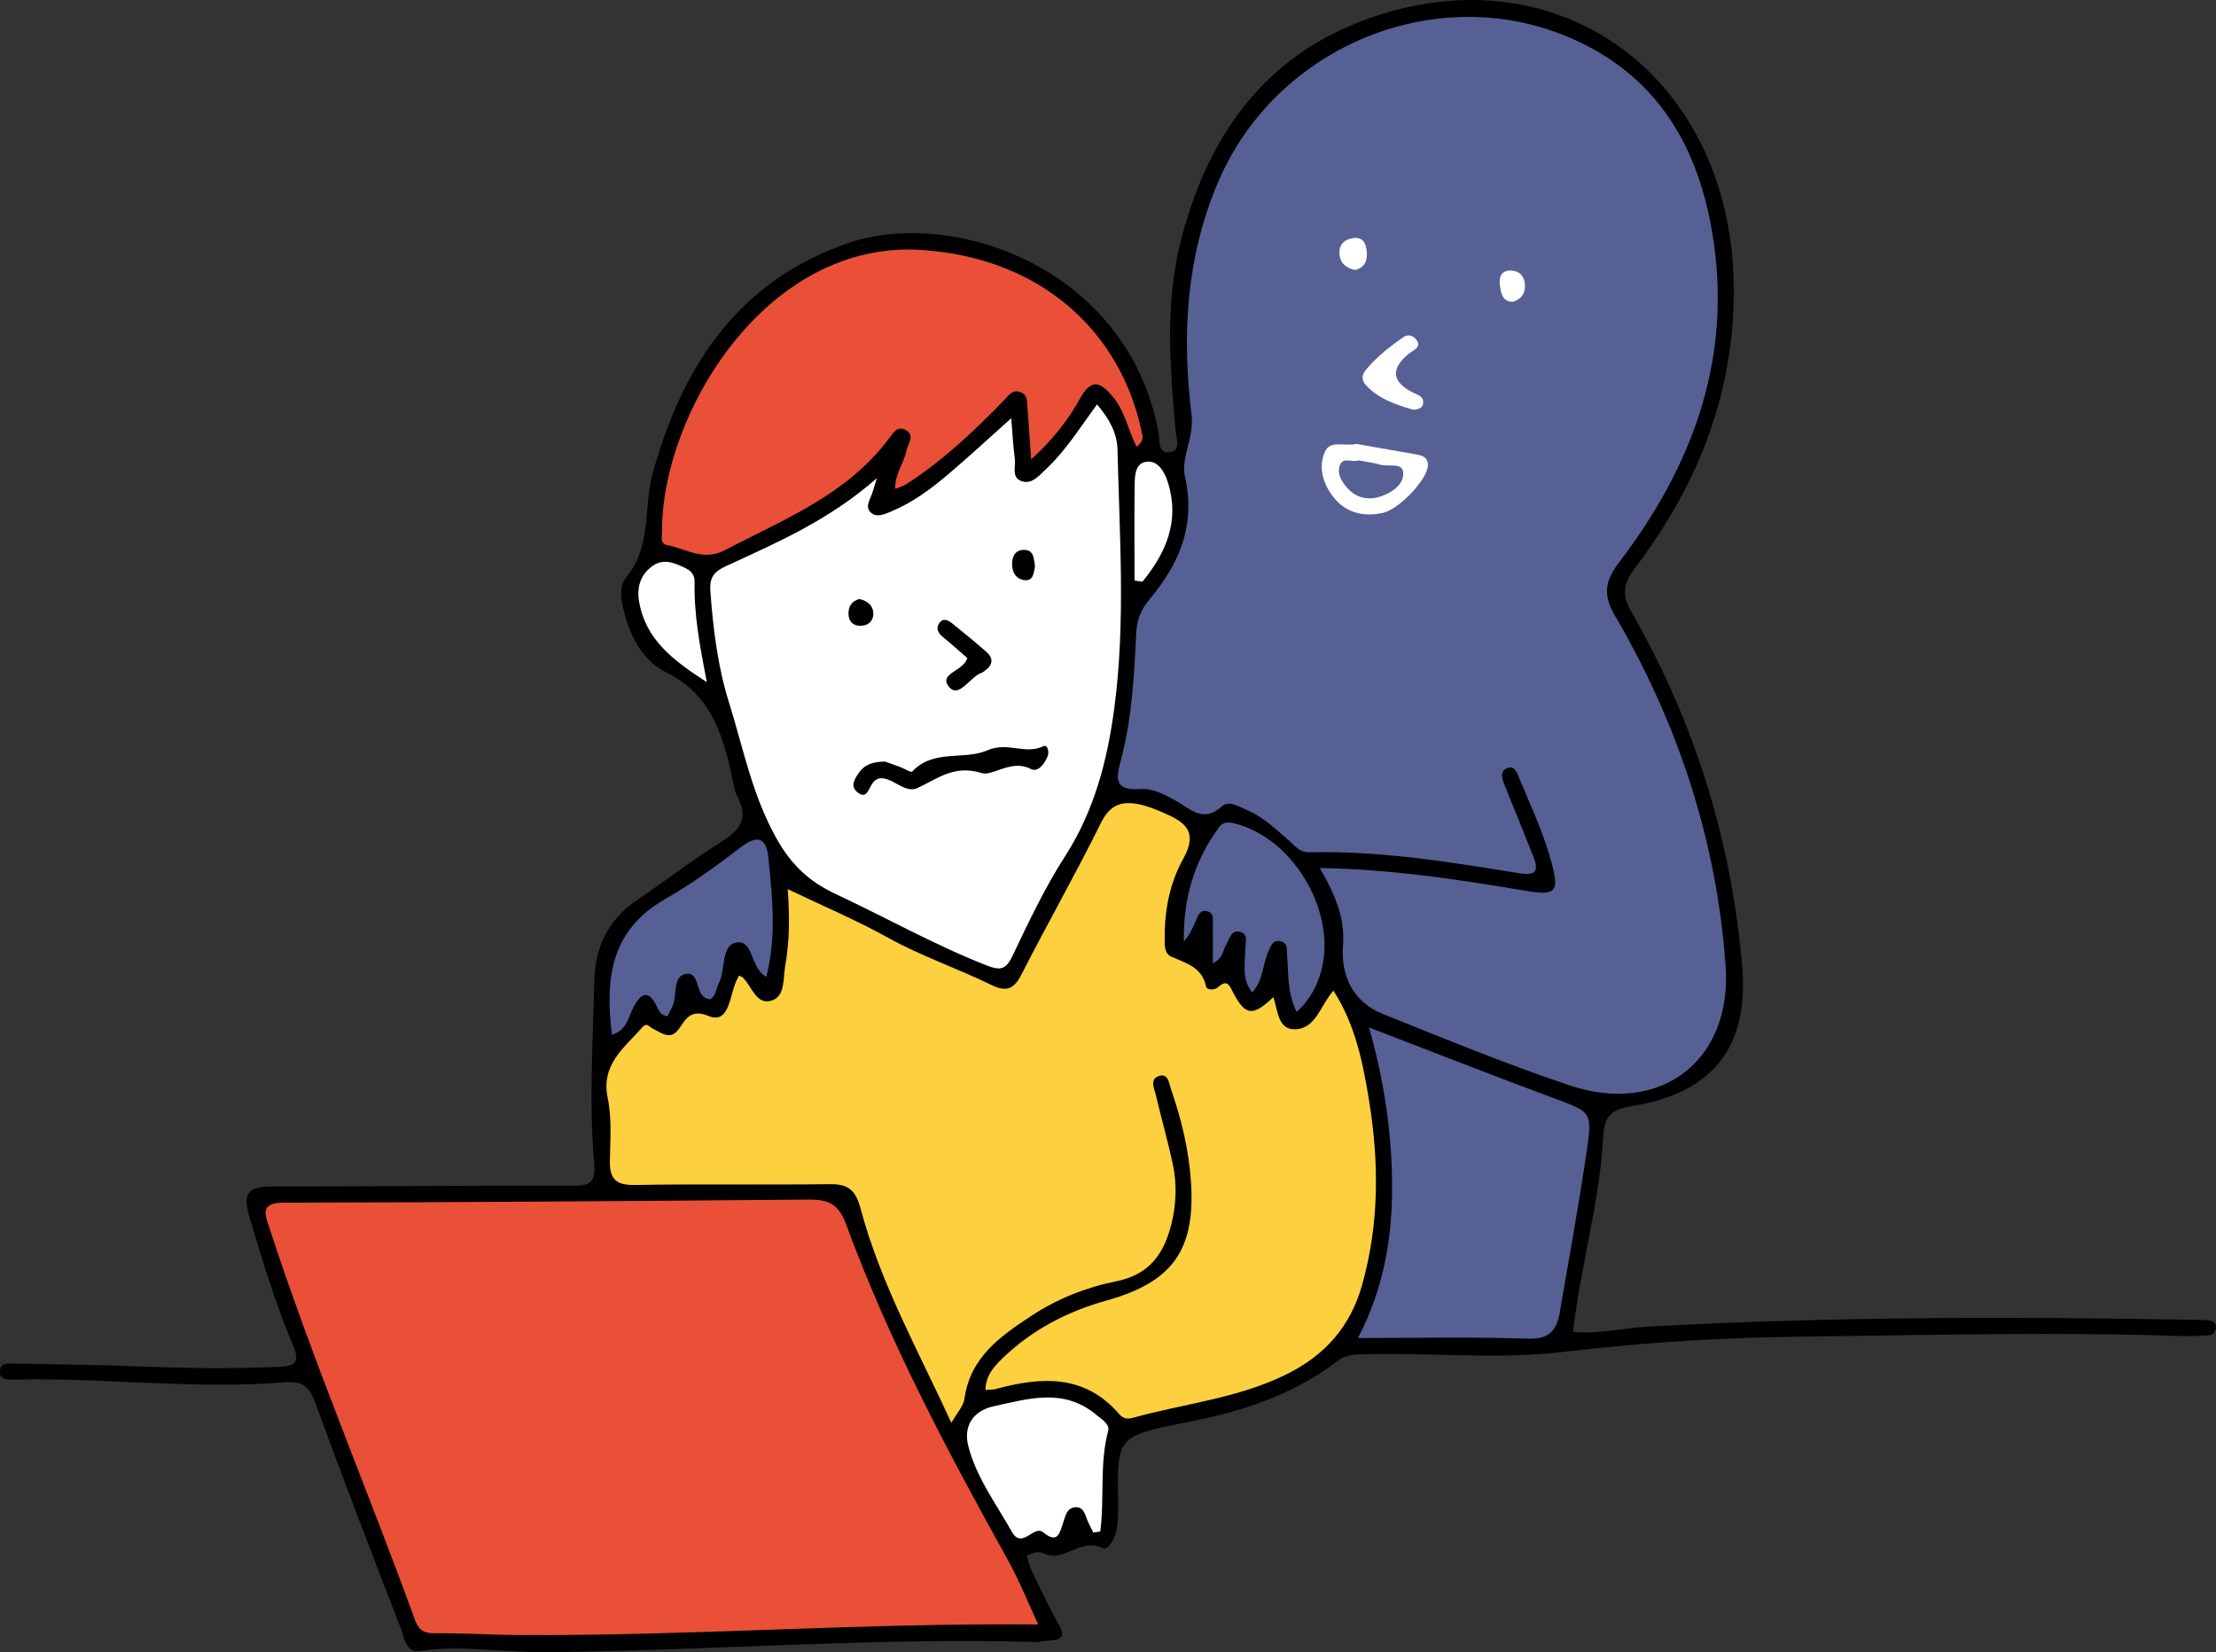
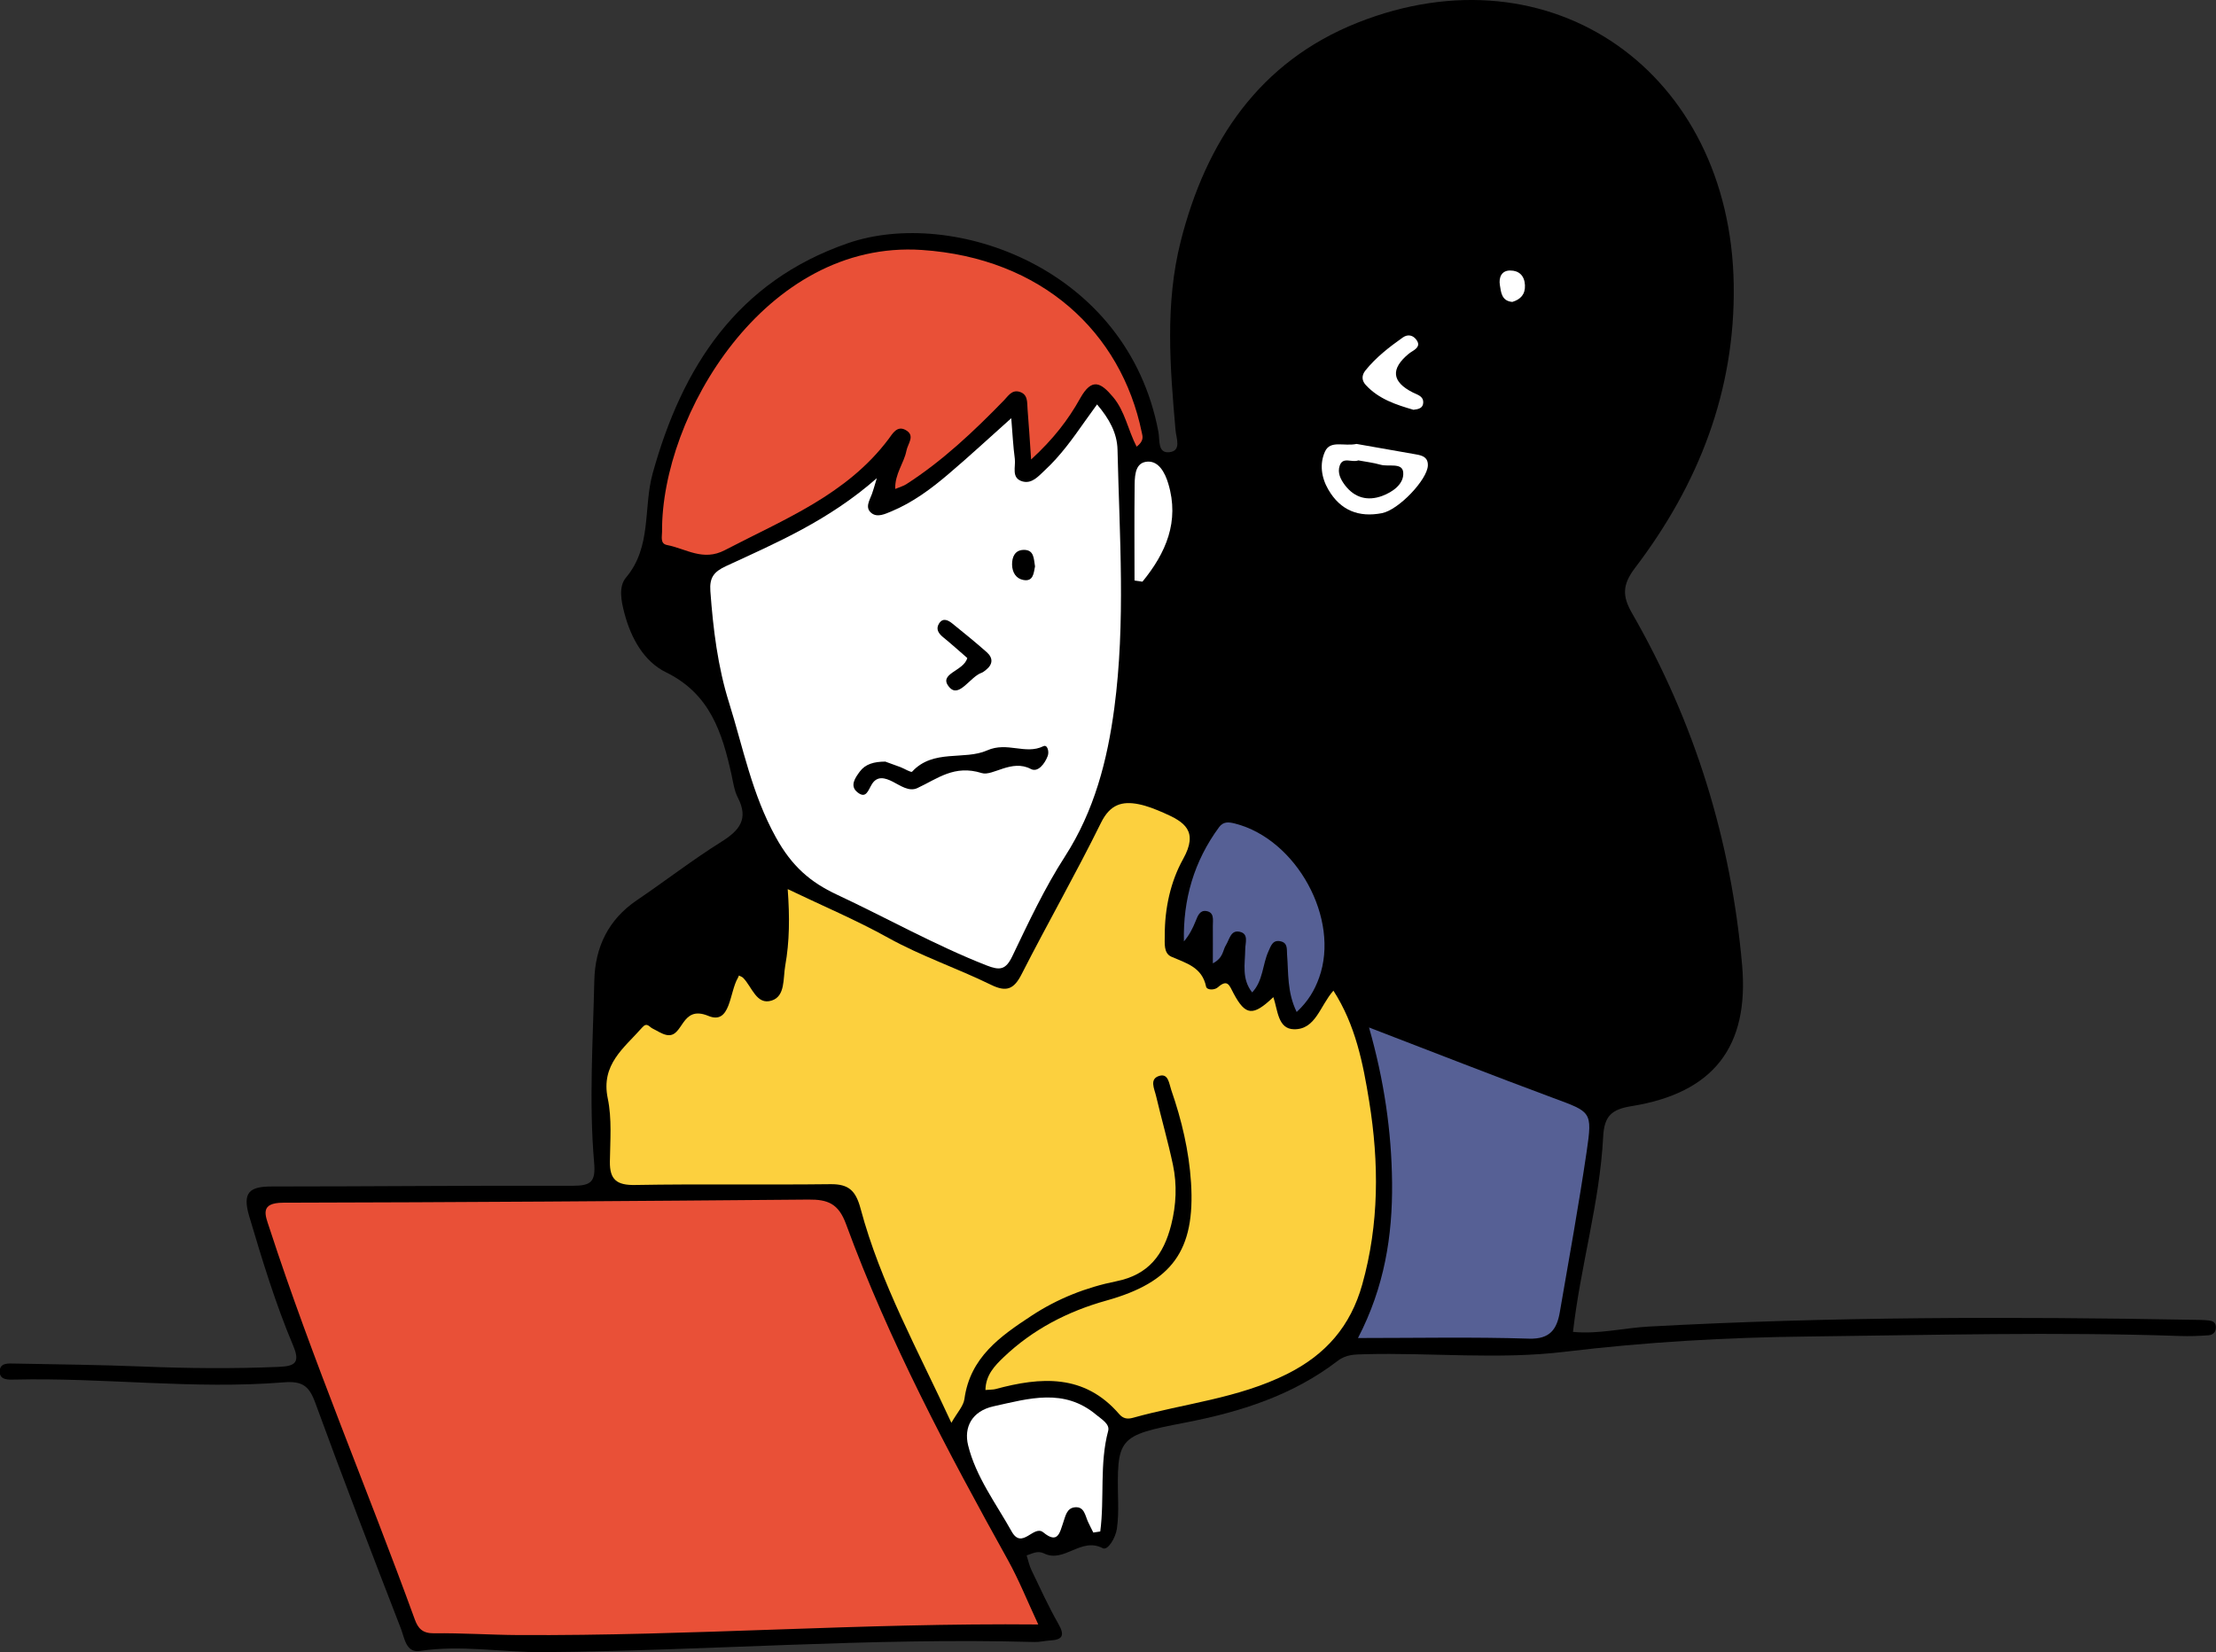
<svg xmlns="http://www.w3.org/2000/svg" id="Layer_2" data-name="Layer 2" viewBox="0 0 249 185.67">
  <rect x="0" y="0" width="249" height="185.67" fill="#333333" stroke="none" />
  <defs>
    <style>
      .cls-1 {
        fill: #000;
      }

      .cls-1, .cls-2, .cls-3, .cls-4, .cls-5 {
        stroke-width: 0px;
      }

      .cls-2 {
        fill: #566095;
      }

      .cls-3 {
        fill: #e95037;
      }

      .cls-4 {
        fill: #fcd03e;
      }

      .cls-5 {
        fill: #fff;
      }
    </style>
  </defs>
  <g id="img">
    <g>
      <path class="cls-1" d="M176.77,149.68c2.88.28,5.69-.45,8.52-.6,20.35-1.11,40.72-1.13,61.09-.76.59.01,1.19.01,1.77.07.38.04.78.15.83.66.06.61-.29.97-.81,1.01-1.08.08-2.17.12-3.26.08-13.94-.48-27.88-.1-41.83.06-9.11.1-18.17.62-27.22,1.71-7.48.91-15.02.08-22.53.28-1.07.03-2.06,0-3.04.76-5.05,3.87-10.9,5.72-17.09,6.92-7.68,1.48-7.71,1.68-7.56,8.97.02.98,0,1.98-.14,2.96-.14,1.01-1.02,2.49-1.59,2.19-2.45-1.29-4.33,1.7-6.59.59-.74-.36-1.33.02-1.96.22.17.54.29,1.12.53,1.63.98,2.04,1.92,4.11,3.04,6.07.74,1.3.47,1.78-.94,1.86-.59.03-1.17.19-1.76.17-18.4-.51-36.76.99-55.15,1.14-4.64.04-9.25-.84-13.91-.13-1.55.23-1.72-1.47-2.11-2.48-3.27-8.45-6.53-16.91-9.64-25.43-.69-1.89-1.46-2.45-3.55-2.28-10.08.82-20.15-.55-30.24-.31-.7.02-1.61.05-1.66-.81-.06-1.13.98-1,1.74-.99,4.74.09,9.49.14,14.23.33,5.14.21,10.28.26,15.42.04,1.82-.08,2.38-.49,1.58-2.39-1.99-4.72-3.48-9.63-4.94-14.55-.8-2.69.06-3.33,2.53-3.33,11.27,0,22.54-.12,33.82-.08,2.05,0,2.6-.44,2.41-2.6-.59-6.8-.13-13.63.02-20.44.08-3.75,1.56-6.87,4.78-9.05,3.19-2.16,6.24-4.53,9.5-6.57,2.05-1.28,3.08-2.57,1.85-4.96-.4-.77-.52-1.69-.71-2.56-1.05-4.74-2.41-9.1-7.37-11.53-2.46-1.2-3.92-3.81-4.66-6.61-.37-1.39-.69-3.01.17-4.03,2.92-3.47,1.93-7.82,2.99-11.68,3.32-12.01,9.51-21.6,21.95-25.9,11.76-4.06,31.43,2.75,34.89,21.23.17.91-.11,2.4,1.22,2.26,1.41-.14.77-1.59.7-2.47-.62-7.1-1.2-14.19.58-21.23,2.85-11.25,8.85-20.19,19.87-24.57,21.76-8.64,41.91,5.54,42.27,29.45.18,11.93-3.96,22.45-11.08,31.81-1.47,1.93-1.44,3.21-.33,5.13,7.03,12.24,11.11,25.44,12.35,39.5.81,9.19-3.21,14.39-12.42,15.87-2.23.36-3.07,1.09-3.19,3.44-.38,7.38-2.55,14.52-3.39,21.94Z" />
-       <path class="cls-2" d="M148.27,97.55c8.01.12,15.61,1.29,23.19,2.56,3.36.56,3.75.16,2.9-3.09-.86-3.26-2.29-6.29-3.57-9.38-.31-.74-.6-1.77-1.56-1.26-.81.43-.35,1.4-.05,2.14,1.03,2.56,2.07,5.11,3.09,7.67.62,1.57.48,2.27-1.6,1.94-7.8-1.26-15.61-2.54-23.55-2.35-1.08.03-1.56-.68-2.21-1.24-1.42-1.23-2.76-2.57-4.49-3.36-.97-.45-2.33-1.27-3.07-.6-2.15,1.96-3.53.36-5.23-.59-1.18-.66-2.6-1.41-3.86-1.32-3.32.24-2.8-1.35-2.24-3.53,1.19-4.61,1.42-9.36,1.66-14.09.07-1.47.54-2.55,1.48-3.68,3.34-4.01,5.24-8.31,3.97-13.9-.44-1.93,1.05-4.37.76-6.81-1.09-8.93-.64-17.64,2.96-26.15,6.57-15.49,25.03-23,40.3-15.94,9.75,4.51,14.08,12.88,15.46,23,1.83,13.41-2.66,25.1-10.65,35.59-1.64,2.15-1.87,3.68-.5,6.02,7.11,12.18,11.45,25.32,12.44,39.42.75,10.63-7.37,16.8-17.55,13.37-7.09-2.38-14.03-5.23-20.97-8.02-3.23-1.29-4.74-4.15-4.48-7.67.2-2.69-.5-5.13-2.61-8.74Z" />
      <path class="cls-4" d="M106.91,159.92c-3.75-8.16-7.97-15.71-10.21-24.09-.54-2-1.31-2.77-3.37-2.75-7.32.09-14.64-.04-21.96.09-2.06.04-2.87-.59-2.84-2.63.03-2.37.24-4.82-.24-7.1-.8-3.83,1.85-5.67,3.87-7.97.55-.63.79-.06,1.17.12.52.25,1.02.61,1.57.72,1.93.39,1.55-3.44,4.7-2.14,2.5,1.04,2.35-2.64,3.31-4.27.05-.08.08-.18.12-.27.16.09.36.14.48.27.99,1,1.5,3.1,3.21,2.54,1.53-.49,1.26-2.48,1.51-3.9.49-2.73.51-5.49.28-8.62,3.96,1.9,7.73,3.49,11.29,5.47,3.73,2.07,7.75,3.42,11.55,5.28,1.73.85,2.58.52,3.45-1.2,2.91-5.71,6.09-11.28,8.92-17.02,1.01-2.04,2.35-2.45,4.24-2.07.95.19,1.88.57,2.78.96,2.35,1.02,3.96,2.05,2.2,5.2-1.41,2.53-2.07,5.54-2.06,8.57,0,.89-.15,2.02.75,2.41,1.67.73,3.44,1.17,3.89,3.35.09.42.94.42,1.32.09,1.12-.99,1.3-.2,1.77.68,1.35,2.53,2.19,2.58,4.47.42.5,1.43.49,3.58,2.32,3.61,2.44.04,2.91-2.62,4.43-4.34,2.48,3.85,3.33,8.16,4.02,12.45,1.11,6.88,1.13,13.76-.78,20.57-1.31,4.67-4.07,7.87-8.44,10.06-5.5,2.75-11.54,3.31-17.31,4.92-.67.19-1.14.08-1.57-.42-3.91-4.53-8.8-4.18-13.9-2.8-.27.07-.57.05-1.12.1.03-1.68,1.03-2.71,2.04-3.68,3.28-3.13,7.21-5.16,11.55-6.37,7.37-2.06,10-5.6,9.51-13.27-.23-3.55-1.05-7.02-2.22-10.39-.25-.73-.32-1.87-1.31-1.6-1.2.33-.58,1.47-.4,2.26.61,2.59,1.35,5.15,1.9,7.75.47,2.24.37,4.5-.2,6.75-.85,3.33-2.52,5.6-6.16,6.33-3.38.68-6.61,1.95-9.54,3.88-3.52,2.31-6.89,4.68-7.53,9.34-.11.81-.81,1.53-1.47,2.69Z" />
      <path class="cls-3" d="M116.66,182.56c-19.72-.19-39.06,1.3-58.44,1.19-3.16-.02-6.32-.24-9.48-.2-1.25.01-1.76-.53-2.13-1.55-5.35-14.72-11.5-29.14-16.35-44.04-.46-1.4-1.11-2.79,1.57-2.8,19.67-.04,39.34-.18,59.02-.35,2.16-.02,3.37.44,4.22,2.77,4.83,13.17,11.4,25.53,18.2,37.77,1.23,2.22,2.18,4.61,3.39,7.2Z" />
      <path class="cls-5" d="M98.52,53.75c-.31,1.03-.41,1.4-.54,1.75-.26.72-.83,1.55-.06,2.16.67.53,1.53.1,2.24-.19,2.4-1,4.46-2.53,6.42-4.2,2.31-1.96,4.53-4.02,7.05-6.27.14,1.71.21,3.14.4,4.56.12.89-.44,2.16.85,2.54,1.08.31,1.82-.6,2.53-1.26,1.75-1.62,3.13-3.55,4.5-5.5.39-.55.78-1.09,1.36-1.89,1.37,1.61,2.26,3.22,2.3,5.1.22,9.68.92,19.37-.36,29.02-.78,5.87-2.24,11.54-5.54,16.67-2.29,3.55-4.1,7.42-5.93,11.24-.74,1.53-1.4,1.59-2.87,1.02-5.79-2.27-11.21-5.33-16.83-7.96-2.97-1.39-5.05-3.16-6.86-6.44-2.7-4.88-3.67-10.06-5.26-15.13-1.27-4.04-1.79-8.29-2.1-12.54-.11-1.52.39-2.18,1.78-2.82,5.71-2.64,11.53-5.13,16.91-9.86Z" />
      <path class="cls-3" d="M127.72,50.21c-.99-1.92-1.31-4-2.65-5.59-1.38-1.64-2.38-2.21-3.7.15-1.33,2.39-3.01,4.58-5.51,6.87-.15-2.22-.26-3.95-.4-5.67-.06-.76.07-1.67-.94-1.95-.83-.22-1.24.48-1.7.96-3.38,3.48-6.89,6.8-10.99,9.44-.31.2-.69.3-1.24.53-.05-1.71.99-2.9,1.26-4.3.15-.8,1.05-1.72-.12-2.34-.94-.5-1.44.43-1.88,1.02-4.71,6.28-11.78,9.04-18.41,12.5-2.45,1.28-4.36-.17-6.49-.58-.79-.15-.56-.94-.56-1.49-.1-13.06,11.58-32.84,29.18-31.67,13.49.9,22.4,9.25,24.72,20.49.1.46.3.96-.6,1.64Z" />
      <path class="cls-2" d="M153.83,115.47c7.19,2.76,13.93,5.41,20.72,7.93,4.23,1.57,4.4,1.5,3.74,5.98-.89,6.04-1.98,12.05-3.02,18.07-.33,1.91-1.08,3.07-3.48,2.99-6.27-.2-12.54-.07-19.2-.07,2.97-5.72,3.89-11.49,3.83-17.45-.06-5.81-.9-11.52-2.59-17.45Z" />
-       <path class="cls-2" d="M86.1,109.78c-1.85-1.03-1.4-4.28-3.44-3.84-1.66.36-1.11,3.11-1.92,4.64-.31.59-.25,1.4-1.01,1.73-.17-.06-.36-.09-.51-.18-1.1-.64-.61-3-2.22-2.67-1.34.28-.96,2.13-1.32,3.3-.16.53-.47,1.01-.69,1.46-.87-.15-1.01-.79-1.28-1.3-.93-1.76-1.71-1.19-2.46.14-.65,1.14-.74,2.7-2.49,3.23-.79-6.27-.17-11.76,6.01-15.27,2.99-1.7,5.8-3.77,8.55-5.86,1.93-1.46,2.81-.87,3.02,1.22.44,4.39.94,8.8-.23,13.39Z" />
      <path class="cls-5" d="M122.85,172.23c-.2-.41-.42-.82-.61-1.24-.31-.69-.41-1.69-1.44-1.6-.95.08-1.08,1-1.34,1.74-.38,1.09-.58,2.44-2.23,1.08-1.08-.89-2.38,1.99-3.55-.09-1.77-3.17-4.03-6.15-4.9-9.7-.49-2.01.41-3.84,2.87-4.38,3.95-.87,7.9-2.08,11.52.95.61.51,1.55,1.04,1.35,1.81-.99,3.71-.4,7.56-.89,11.31-.26.04-.52.08-.78.12Z" />
      <path class="cls-2" d="M136.28,108.25c0-1.55.01-2.88,0-4.22,0-.66.19-1.52-.77-1.65-.69-.09-.93.55-1.16,1.13-.32.8-.71,1.58-1.32,2.29-.11-4.71,1.13-9.01,3.95-12.84.47-.64,1.06-.6,1.82-.4,6.91,1.78,11.8,10.72,9.42,17.32-.5,1.39-1.21,2.63-2.52,3.85-1.09-2.24-.91-4.39-1.08-6.48-.04-.56.09-1.25-.67-1.45-.92-.24-1.13.46-1.42,1.11-.68,1.49-.59,3.3-1.83,4.62-1.2-1.51-.8-3.2-.78-4.84,0-.74.43-1.76-.64-1.98-1-.21-1.13.87-1.53,1.51-.37.58-.26,1.4-1.46,2.04Z" />
-       <path class="cls-5" d="M79.43,76.67c-3.82-2.47-6.92-4.81-7.63-9.13-.25-1.55.16-2.95,1.5-3.92,1.24-.9,2.46-.37,3.63.18.63.29,1.14.74,1.12,1.57-.09,3.65.59,7.22,1.37,11.3Z" />
      <path class="cls-5" d="M127.48,65.24c0-3.45-.03-6.9.01-10.36.01-1.14-.04-2.73,1.21-2.97,1.46-.28,2.21,1.23,2.57,2.43,1.29,4.27-.27,7.82-2.9,11.03-.3-.04-.6-.09-.9-.13Z" />
      <path class="cls-5" d="M158.85,46.06c-1.97-.57-3.94-1.21-5.4-2.81-.45-.5-.46-1.07-.03-1.61,1.19-1.48,2.66-2.62,4.2-3.71.61-.43,1.19-.23,1.55.28.49.69-.1,1.04-.62,1.36-.08.05-.16.11-.24.17q-3.12,2.57.45,4.37c.51.26,1.19.4,1.16,1.14-.02.61-.52.74-1.08.8Z" />
-       <path class="cls-5" d="M152.27,30.34c-.95-.2-1.64-.69-1.75-1.7-.12-1.05.44-1.7,1.45-1.87,1.19-.2,1.55.59,1.61,1.58.06.97-.23,1.74-1.31,1.99Z" />
      <path class="cls-5" d="M169.93,33.93c-1.21-.1-1.27-1.09-1.4-1.91-.13-.83.18-1.63,1.17-1.62.97,0,1.6.57,1.65,1.64.05,1.04-.49,1.61-1.42,1.89Z" />
      <path class="cls-1" d="M99.5,85.6c.4.14,1.04.37,1.68.61.45.17,1.19.64,1.31.51,2.38-2.58,5.86-1.25,8.43-2.39,2.28-1.01,4.29.52,6.32-.47.45-.22.67.6.49,1.09-.33.88-1.1,1.89-1.9,1.47-2.15-1.14-4.3.84-5.51.46-3.1-.97-4.96.63-7.25,1.69-.94.43-1.9-.29-2.77-.73-.87-.44-1.74-.67-2.33.29-.42.67-.64,1.7-1.62.91-.92-.73-.23-1.66.27-2.34.62-.83,1.58-1.11,2.89-1.11Z" />
      <path class="cls-1" d="M108.68,73.94c-.92-.8-1.8-1.59-2.72-2.34-.51-.42-.83-.91-.45-1.52.44-.7,1.03-.39,1.51,0,1.3,1.05,2.61,2.11,3.86,3.22.73.65.69,1.37-.1,1.99-.16.12-.31.26-.49.32-1.3.47-2.51,2.85-3.59,1.65-1.41-1.57,1.61-1.8,1.99-3.32Z" />
-       <path class="cls-1" d="M96.59,67.32c.87.21,1.51.72,1.54,1.58.03.91-.6,1.45-1.5,1.43-.77-.02-1.27-.49-1.29-1.32-.02-.89.39-1.48,1.25-1.7Z" />
      <path class="cls-1" d="M116.3,63.65c-.15.78-.2,1.73-1.3,1.53-.84-.15-1.26-.85-1.28-1.73-.01-.87.33-1.61,1.25-1.65,1.26-.06,1.18,1.02,1.33,1.85Z" />
      <path class="cls-5" d="M159.14,51.07c-2.33-.41-4.66-.82-6.71-1.18-1.42.3-2.95-.46-3.55.86-.61,1.35-.43,2.88.37,4.26,1.37,2.37,3.44,3.16,6.03,2.66,1.88-.36,5.09-3.76,5.16-5.34.04-.92-.59-1.14-1.31-1.26ZM155.29,55.74c-1.59.58-3.06.24-4.17-1.22-.5-.67-.85-1.38-.59-2.17.35-1.07,1.35-.33,2.1-.61.79.15,1.67.25,2.51.49.89.25,2.42-.27,2.53.84.13,1.31-1.18,2.23-2.38,2.67Z" />
    </g>
  </g>
</svg>